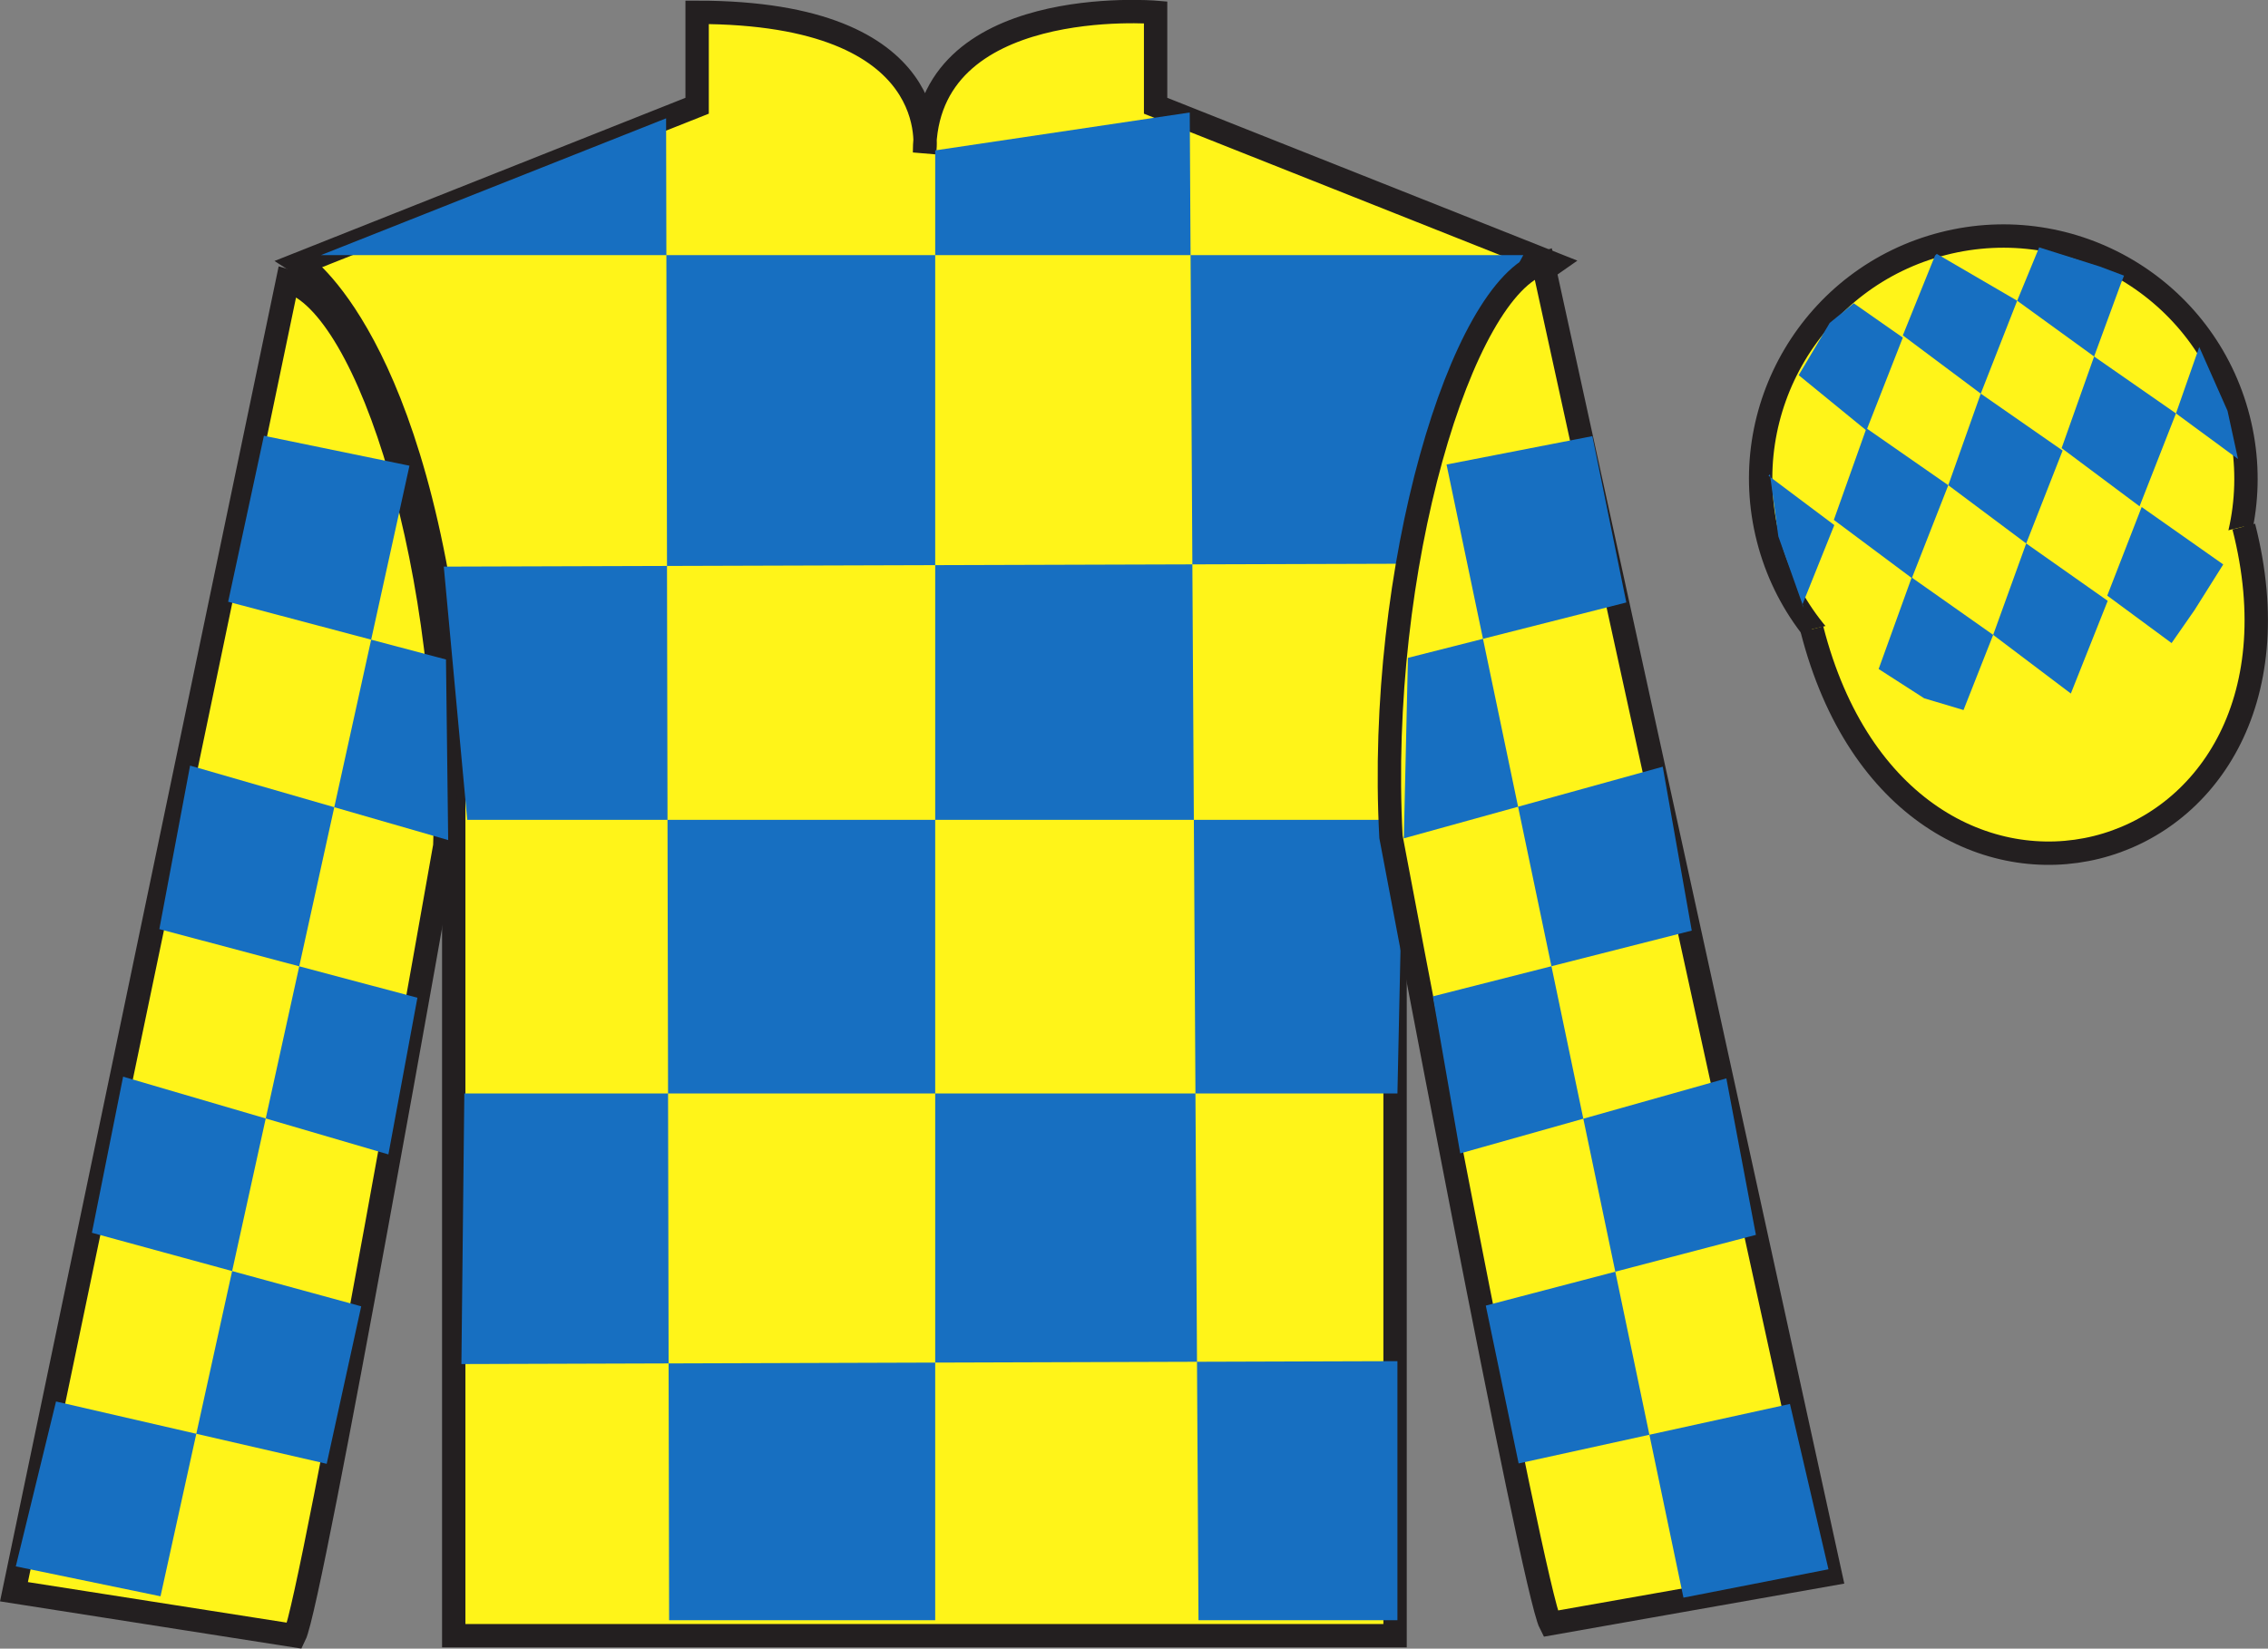
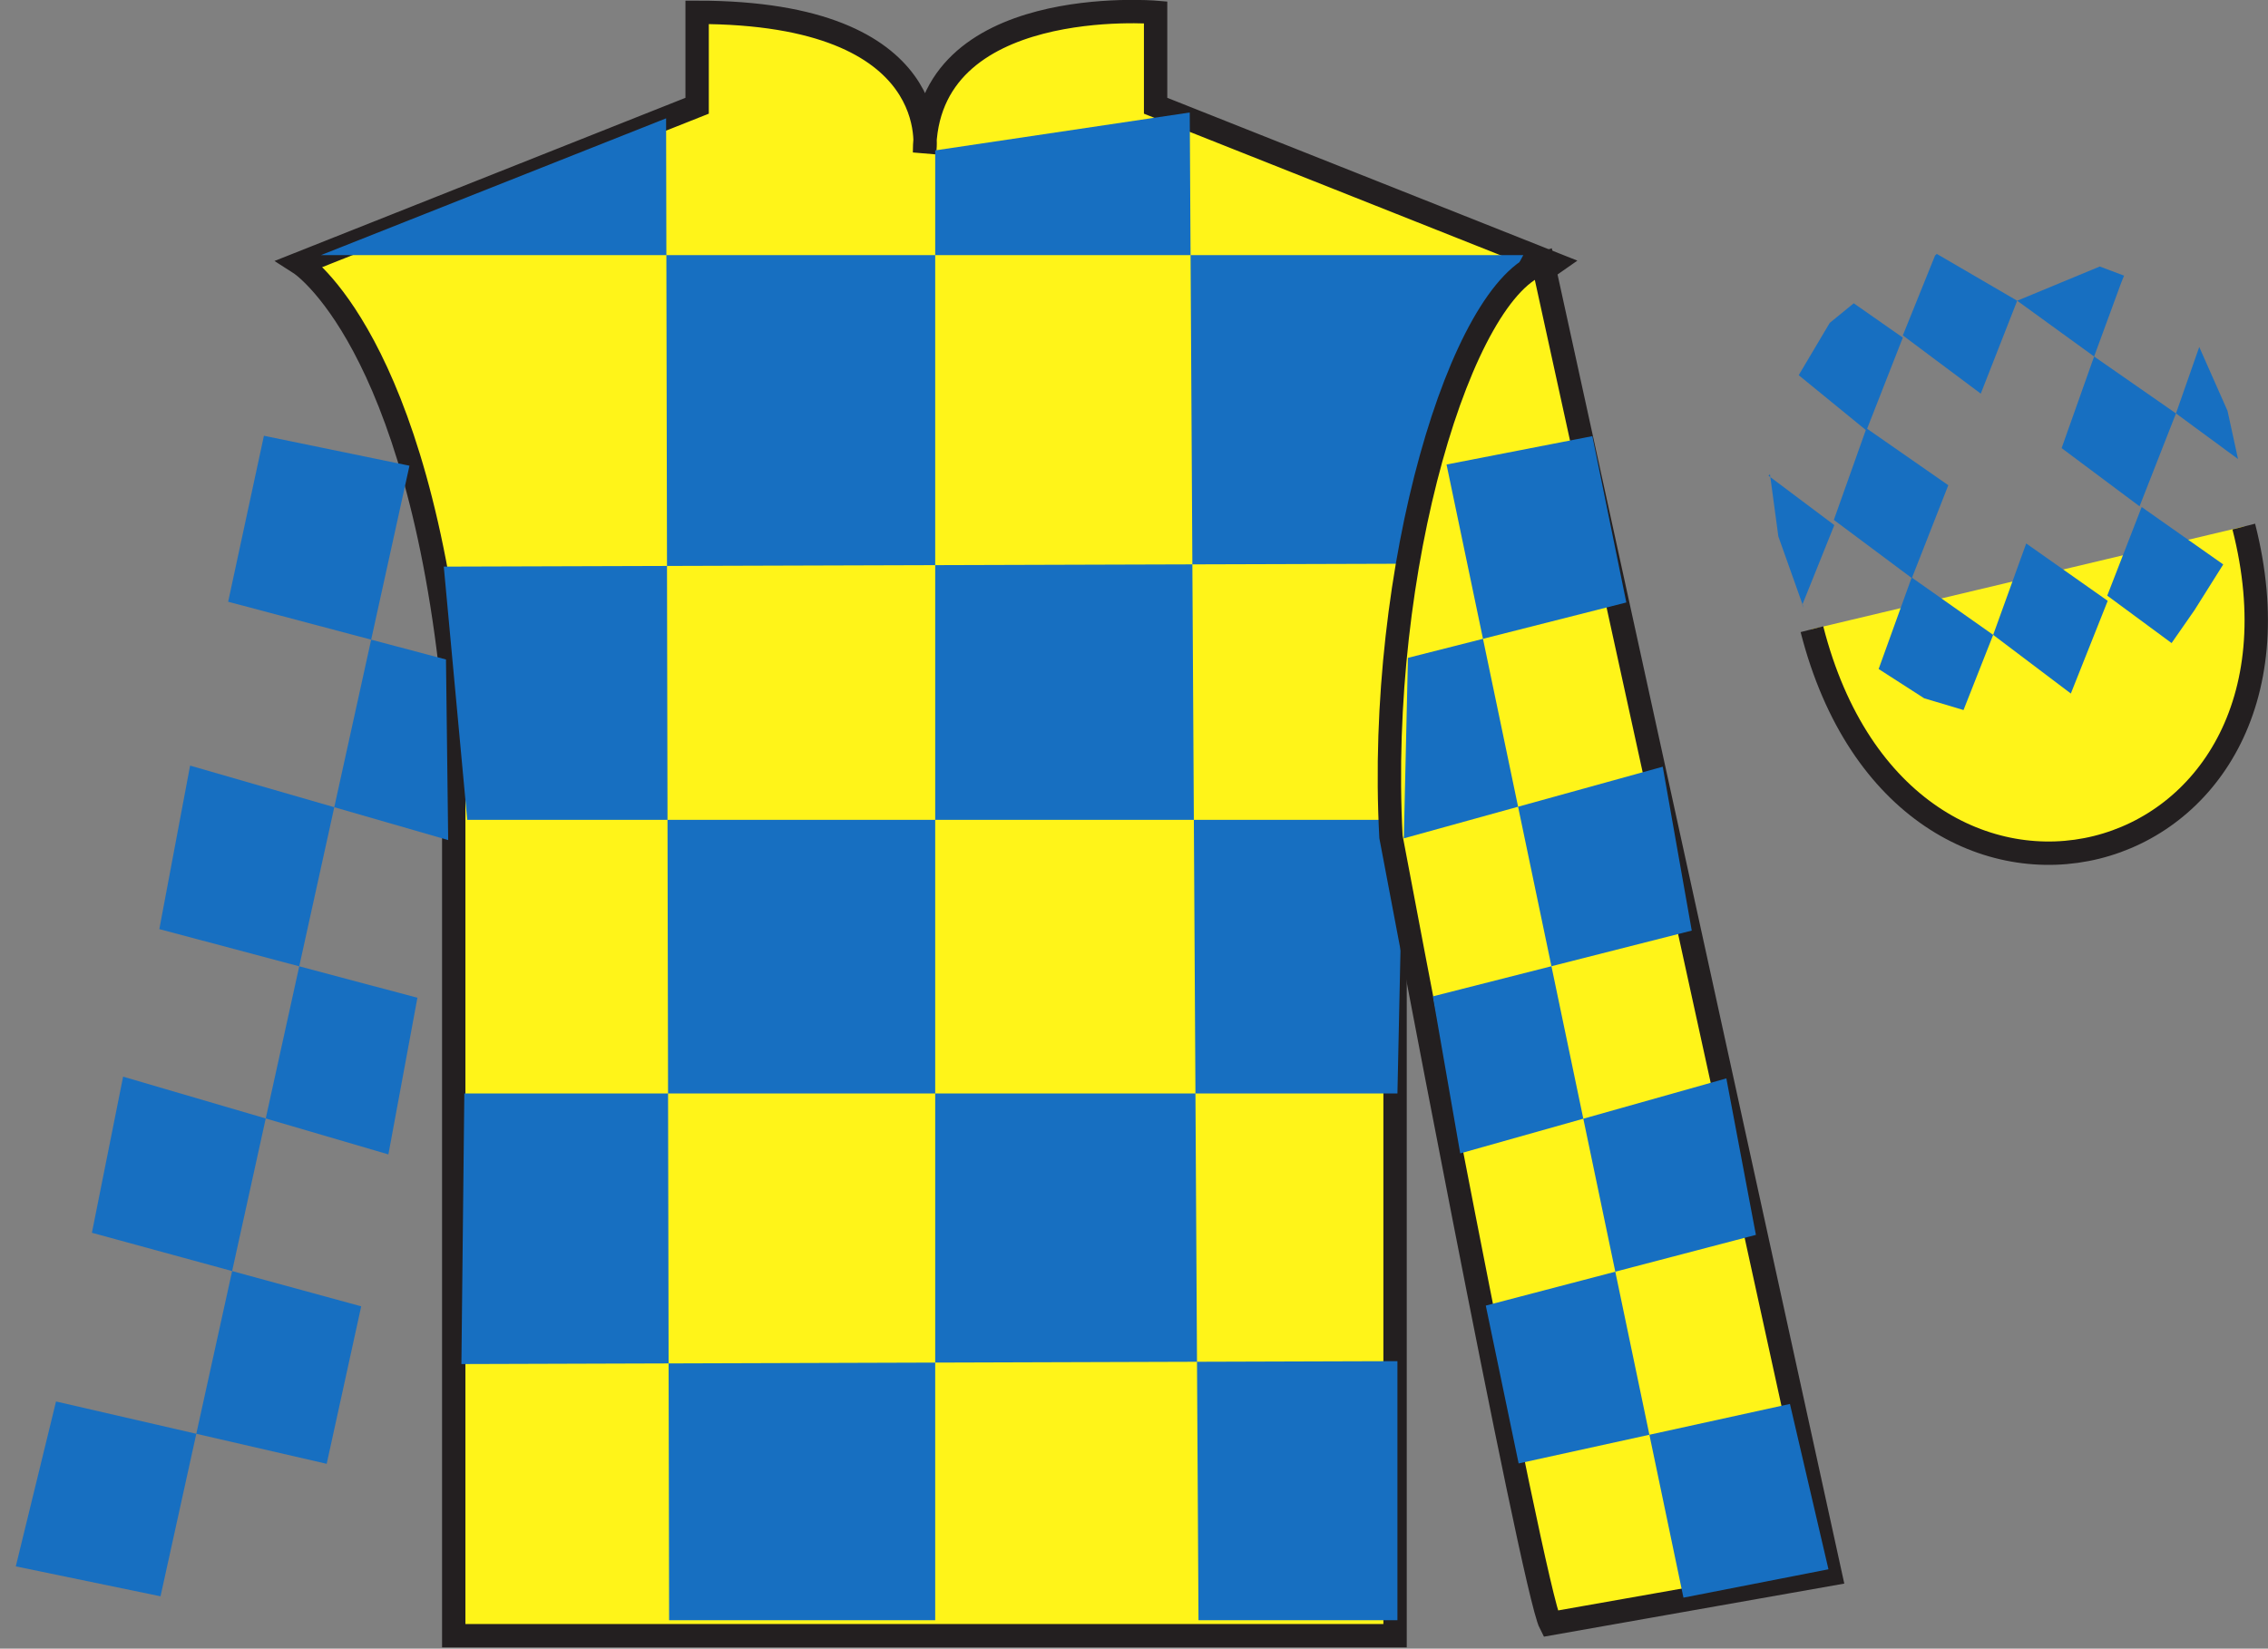
<svg xmlns="http://www.w3.org/2000/svg" width="97.08pt" height="70.58pt" viewBox="0 0 97.08 70.58" version="1.1">
  <rect x="0" y="0" width="97.08" height="70.58" fill="#808080" stroke="none" />
  <defs>
    <clipPath id="clip1">
      <path d="M 0 -0.004 L 0 70.578 L 97.078 70.578 L 97.078 -0.004 L 0 -0.004 Z M 0 -0.004 " />
    </clipPath>
  </defs>
  <g id="surface0">
    <g clip-path="url(#clip1)" clip-rule="nonzero">
      <path style=" stroke:none;fill-rule:nonzero;fill:rgb(100%,95.41%,10.001%);fill-opacity:1;" d="M 12.84 11.277 C 12.84 11.277 17.922 14.527 19.422 29.863 C 19.422 29.863 19.422 44.863 19.422 70.027 L 59.715 70.027 L 59.715 29.695 C 59.715 29.695 61.508 14.695 66.465 11.277 L 49.465 4.527 L 49.465 0.527 C 49.465 0.527 39.574 -0.305 39.574 6.527 C 39.574 6.527 40.59 0.527 29.84 0.527 L 29.84 4.527 L 12.84 11.277 " />
      <path style="fill:none;stroke-width:10;stroke-linecap:butt;stroke-linejoin:miter;stroke:rgb(13.73%,12.16%,12.549%);stroke-opacity:1;stroke-miterlimit:4;" d="M 128.398 593.027 C 128.398 593.027 179.219 560.527 194.219 407.167 C 194.219 407.167 194.219 257.167 194.219 5.527 L 597.148 5.527 L 597.148 408.847 C 597.148 408.847 615.078 558.847 664.648 593.027 L 494.648 660.527 L 494.648 700.527 C 494.648 700.527 395.742 708.847 395.742 640.527 C 395.742 640.527 405.898 700.527 298.398 700.527 L 298.398 660.527 L 128.398 593.027 Z M 128.398 593.027 " transform="matrix(0.1,0,0,-0.1,0,70.58)" />
      <path style=" stroke:none;fill-rule:nonzero;fill:rgb(9.02%,43.529%,75.491%);fill-opacity:1;" d="M 28.512 5.066 L 28.641 69.363 L 40.031 69.363 L 40.031 6.438 L 50.926 4.816 L 51.301 69.363 L 59.816 69.363 L 59.816 58.273 L 19.75 58.398 L 19.875 46.812 L 59.816 46.812 L 60.066 35.098 L 20 35.098 L 18.996 24.258 L 60.566 24.133 C 60.82 18.836 65.203 10.922 65.203 10.922 L 13.738 10.922 L 28.512 5.066 " />
-       <path style=" stroke:none;fill-rule:nonzero;fill:rgb(100%,95.41%,10.001%);fill-opacity:1;" d="M 12.613 70.027 C 13.352 68.52 19.039 36.215 19.039 36.215 C 19.43 24.711 15.816 12.996 12.309 12.027 L 0.598 68.145 L 12.613 70.027 " />
-       <path style="fill:none;stroke-width:10;stroke-linecap:butt;stroke-linejoin:miter;stroke:rgb(13.73%,12.16%,12.549%);stroke-opacity:1;stroke-miterlimit:4;" d="M 126.133 5.527 C 133.516 20.605 190.391 343.652 190.391 343.652 C 194.297 458.691 158.164 575.839 123.086 585.527 L 5.977 24.355 L 126.133 5.527 Z M 126.133 5.527 " transform="matrix(0.1,0,0,-0.1,0,70.58)" />
      <path style=" stroke:none;fill-rule:nonzero;fill:rgb(100%,95.41%,10.001%);fill-opacity:1;" d="M 78.344 67.395 L 66.051 11.262 C 62.562 12.297 58.926 24.332 59.539 35.824 C 59.539 35.824 65.598 68.02 66.363 69.512 L 78.344 67.395 " />
      <path style="fill:none;stroke-width:10;stroke-linecap:butt;stroke-linejoin:miter;stroke:rgb(13.73%,12.16%,12.549%);stroke-opacity:1;stroke-miterlimit:4;" d="M 783.438 31.855 L 660.508 593.183 C 625.625 582.831 589.258 462.48 595.391 347.558 C 595.391 347.558 655.977 25.605 663.633 10.683 L 783.438 31.855 Z M 783.438 31.855 " transform="matrix(0.1,0,0,-0.1,0,70.58)" />
-       <path style=" stroke:none;fill-rule:nonzero;fill:rgb(100%,95.41%,10.001%);fill-opacity:1;" d="M 88.316 30.555 C 93.875 29.137 97.23 23.484 95.812 17.926 C 94.395 12.367 88.738 9.012 83.18 10.43 C 77.625 11.848 74.27 17.504 75.688 23.062 C 77.105 28.617 82.762 31.973 88.316 30.555 " />
-       <path style="fill:none;stroke-width:10;stroke-linecap:butt;stroke-linejoin:miter;stroke:rgb(13.73%,12.16%,12.549%);stroke-opacity:1;stroke-miterlimit:4;" d="M 883.164 400.253 C 938.75 414.433 972.305 470.956 958.125 526.542 C 943.945 582.128 887.383 615.683 831.797 601.503 C 776.25 587.323 742.695 530.761 756.875 475.175 C 771.055 419.628 827.617 386.073 883.164 400.253 Z M 883.164 400.253 " transform="matrix(0.1,0,0,-0.1,0,70.58)" />
      <path style="fill-rule:nonzero;fill:rgb(100%,95.41%,10.001%);fill-opacity:1;stroke-width:10;stroke-linecap:butt;stroke-linejoin:miter;stroke:rgb(13.73%,12.16%,12.549%);stroke-opacity:1;stroke-miterlimit:4;" d="M 775.586 436.425 C 815.312 280.8 999.219 328.378 960.43 480.37 " transform="matrix(0.1,0,0,-0.1,0,70.58)" />
      <path style=" stroke:none;fill-rule:nonzero;fill:rgb(9.02%,43.529%,75.491%);fill-opacity:1;" d="M 11.297 18.656 L 17.527 19.938 L 6.871 68.34 L 0.676 67.059 L 2.398 60 L 13.984 62.668 L 15.461 55.926 L 3.934 52.777 L 5.27 46.094 L 16.625 49.422 L 17.867 42.715 L 6.82 39.777 L 8.137 32.777 L 19.184 35.965 L 19.09 28.234 L 9.766 25.762 L 11.297 18.656 " />
      <path style=" stroke:none;fill-rule:nonzero;fill:rgb(9.02%,43.529%,75.491%);fill-opacity:1;" d="M 68.16 18.672 L 61.918 19.887 L 72.059 68.398 L 78.266 67.184 L 76.617 60.105 L 65.004 62.652 L 63.598 55.895 L 75.16 52.867 L 73.895 46.168 L 62.504 49.379 L 61.332 42.656 L 72.414 39.84 L 71.172 32.824 L 60.09 35.891 L 60.266 28.164 L 69.613 25.793 L 68.16 18.672 " />
      <path style=" stroke:none;fill-rule:nonzero;fill:rgb(9.02%,43.529%,75.491%);fill-opacity:1;" d="M 79.348 12.984 L 78.32 13.824 L 76.992 16.062 L 79.891 18.43 L 81.449 14.453 L 79.348 12.984 " />
      <path style=" stroke:none;fill-rule:nonzero;fill:rgb(9.02%,43.529%,75.491%);fill-opacity:1;" d="M 83.039 10.949 L 82.902 10.871 L 82.828 10.941 L 81.449 14.359 L 84.785 16.852 L 86.344 12.875 L 83.039 10.949 " />
-       <path style=" stroke:none;fill-rule:nonzero;fill:rgb(9.02%,43.529%,75.491%);fill-opacity:1;" d="M 89.879 11.41 L 87.285 10.59 L 86.344 12.875 L 89.637 15.262 L 90.793 12.113 L 90.918 11.801 L 89.879 11.41 " />
+       <path style=" stroke:none;fill-rule:nonzero;fill:rgb(9.02%,43.529%,75.491%);fill-opacity:1;" d="M 89.879 11.41 L 86.344 12.875 L 89.637 15.262 L 90.793 12.113 L 90.918 11.801 L 89.879 11.41 " />
      <path style=" stroke:none;fill-rule:nonzero;fill:rgb(9.02%,43.529%,75.491%);fill-opacity:1;" d="M 79.891 18.336 L 78.496 22.258 L 81.836 24.75 L 83.395 20.773 L 79.891 18.336 " />
-       <path style=" stroke:none;fill-rule:nonzero;fill:rgb(9.02%,43.529%,75.491%);fill-opacity:1;" d="M 84.785 16.852 L 83.395 20.773 L 86.73 23.266 L 88.289 19.289 L 84.785 16.852 " />
      <path style=" stroke:none;fill-rule:nonzero;fill:rgb(9.02%,43.529%,75.491%);fill-opacity:1;" d="M 89.637 15.262 L 88.246 19.184 L 91.582 21.676 L 93.141 17.699 L 89.637 15.262 " />
      <path style=" stroke:none;fill-rule:nonzero;fill:rgb(9.02%,43.529%,75.491%);fill-opacity:1;" d="M 81.828 24.723 L 80.414 28.641 L 82.363 29.895 L 84.047 30.398 L 84.047 30.398 L 85.316 27.18 L 81.828 24.723 " />
      <path style=" stroke:none;fill-rule:nonzero;fill:rgb(9.02%,43.529%,75.491%);fill-opacity:1;" d="M 86.73 23.266 L 85.316 27.18 L 88.641 29.691 L 90.219 25.723 L 86.73 23.266 " />
      <path style=" stroke:none;fill-rule:nonzero;fill:rgb(9.02%,43.529%,75.491%);fill-opacity:1;" d="M 91.672 21.707 L 90.199 25.5 L 92.953 27.531 L 92.953 27.531 L 93.934 26.121 L 95.164 24.164 L 91.672 21.707 " />
      <path style=" stroke:none;fill-rule:nonzero;fill:rgb(9.02%,43.529%,75.491%);fill-opacity:1;" d="M 75.699 20.367 L 75.762 20.305 L 76.121 22.965 L 77.207 26.02 L 77.145 25.895 L 78.516 22.48 L 75.699 20.367 " />
      <path style=" stroke:none;fill-rule:nonzero;fill:rgb(9.02%,43.529%,75.491%);fill-opacity:1;" d="M 94.137 14.855 L 94.137 14.855 L 93.141 17.699 L 95.797 19.652 L 95.797 19.652 L 95.348 17.59 L 94.137 14.855 " />
    </g>
  </g>
</svg>